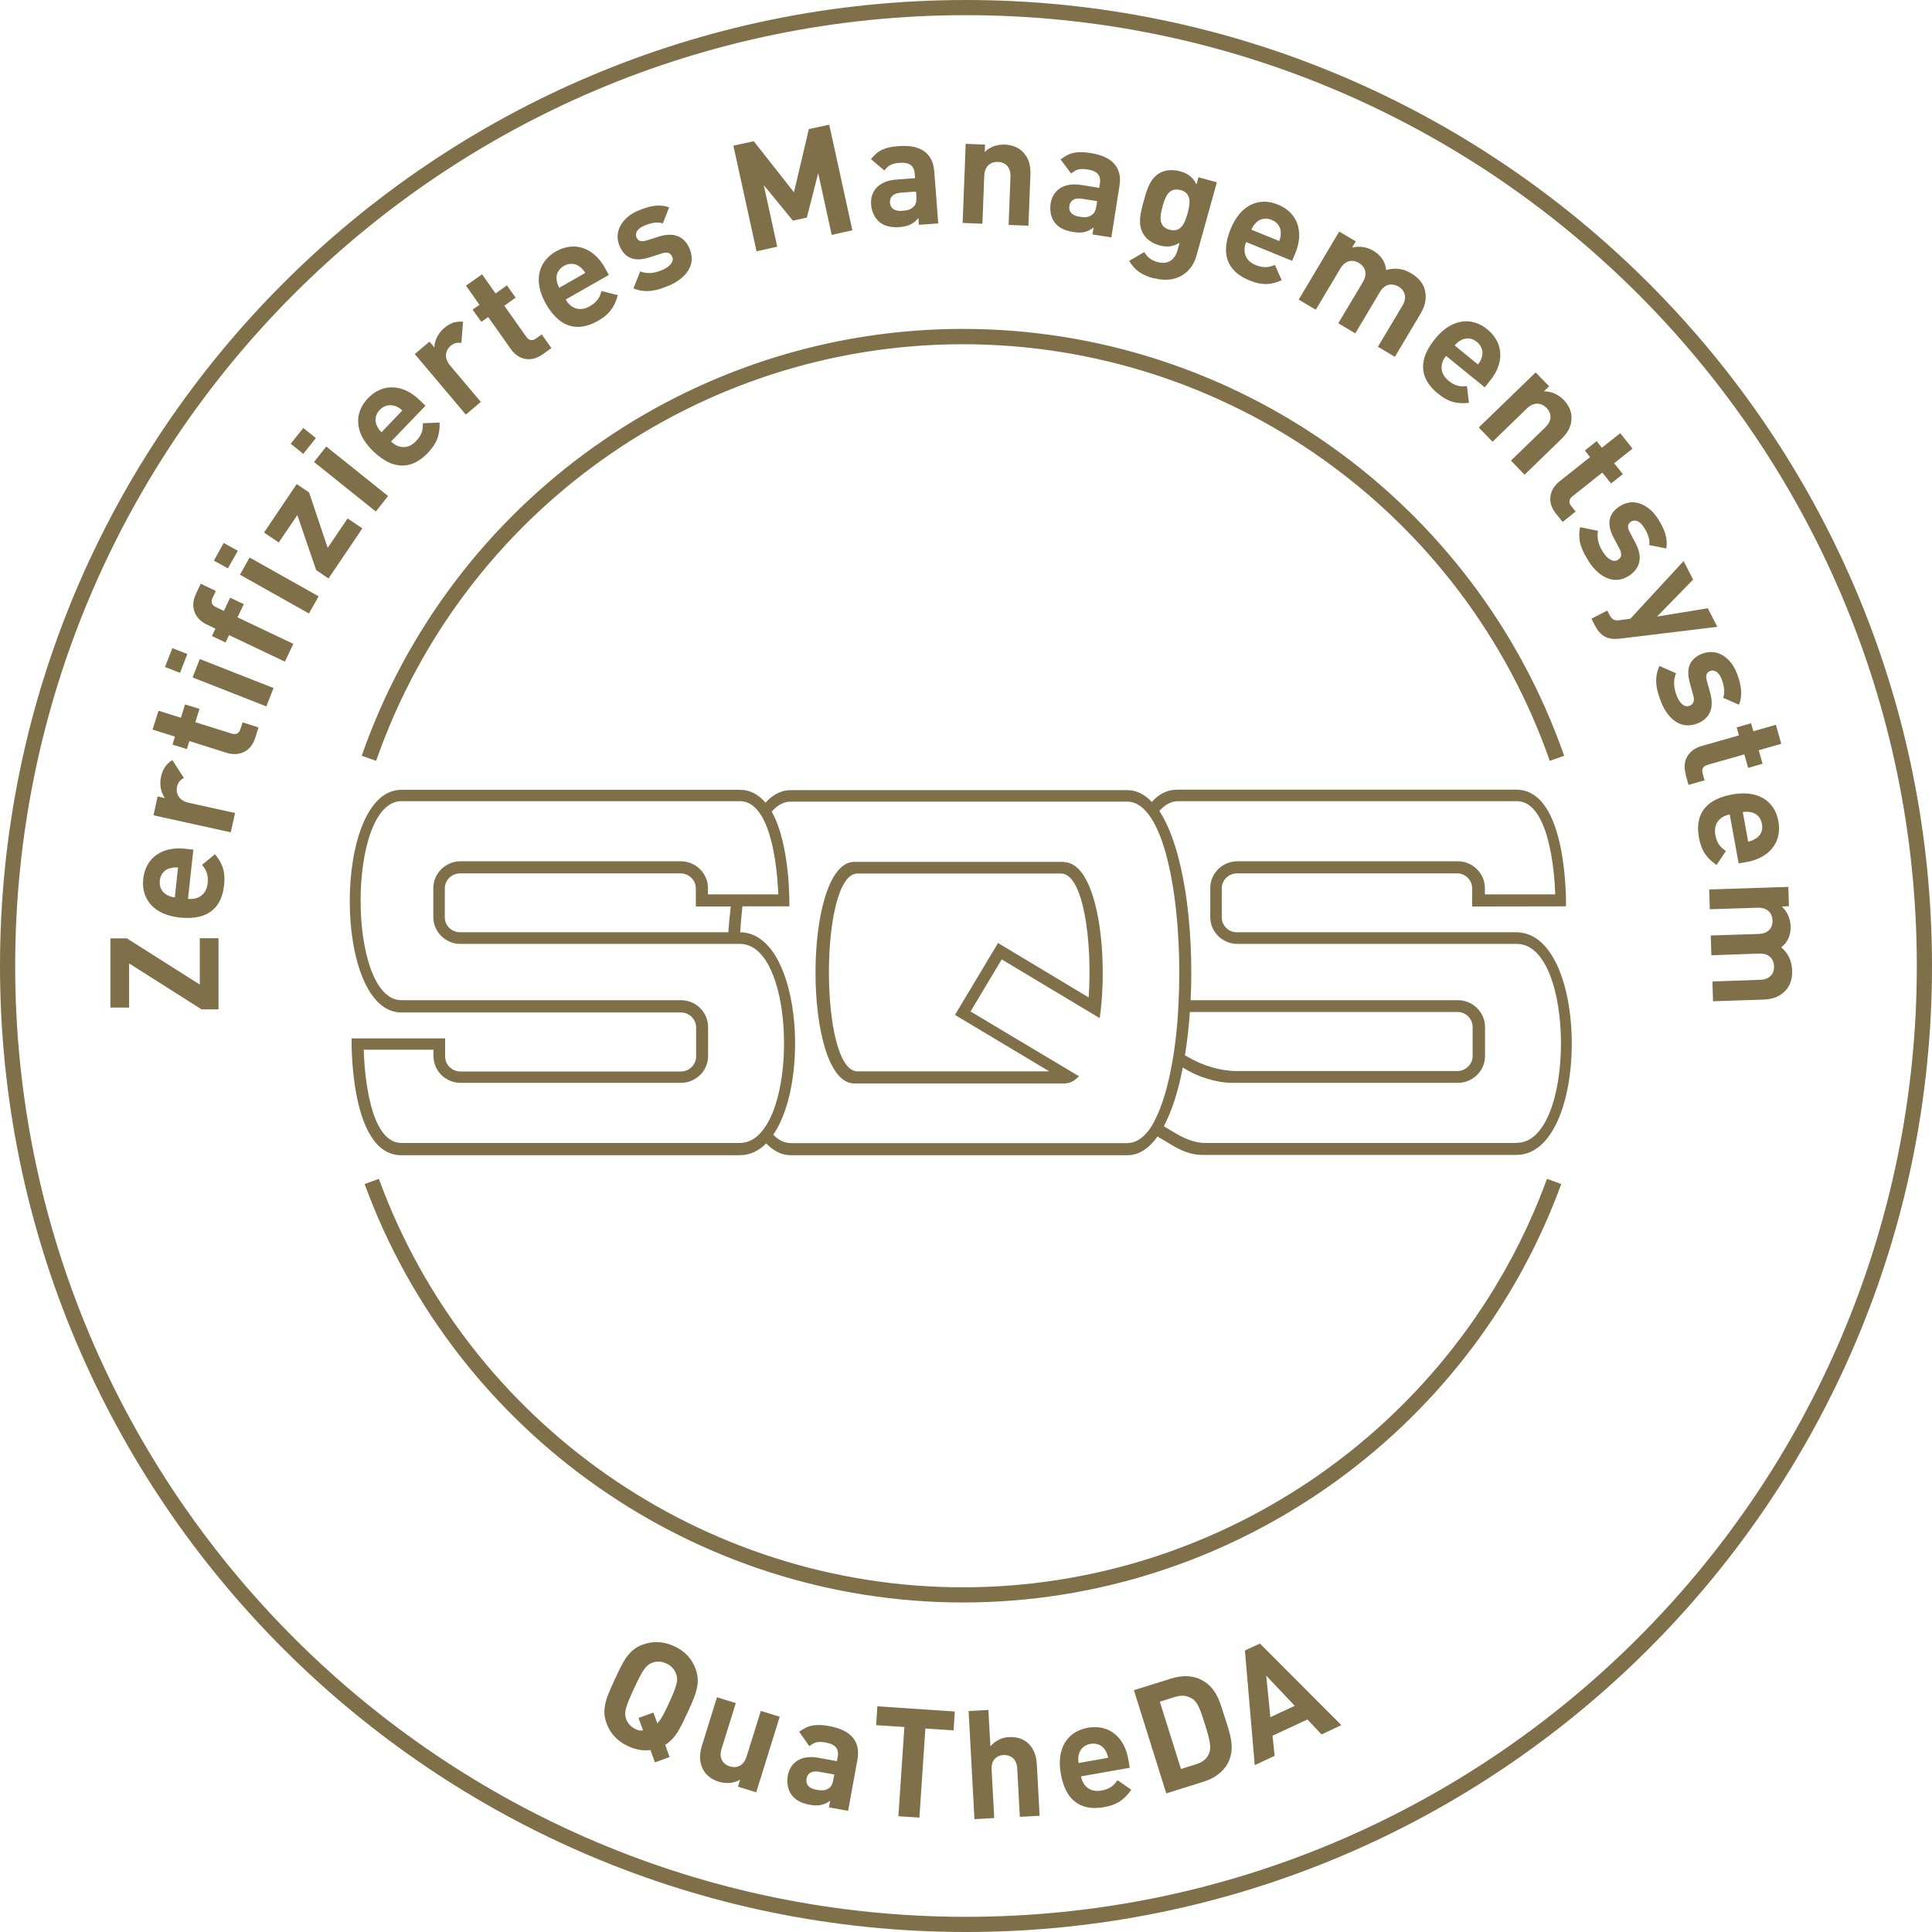
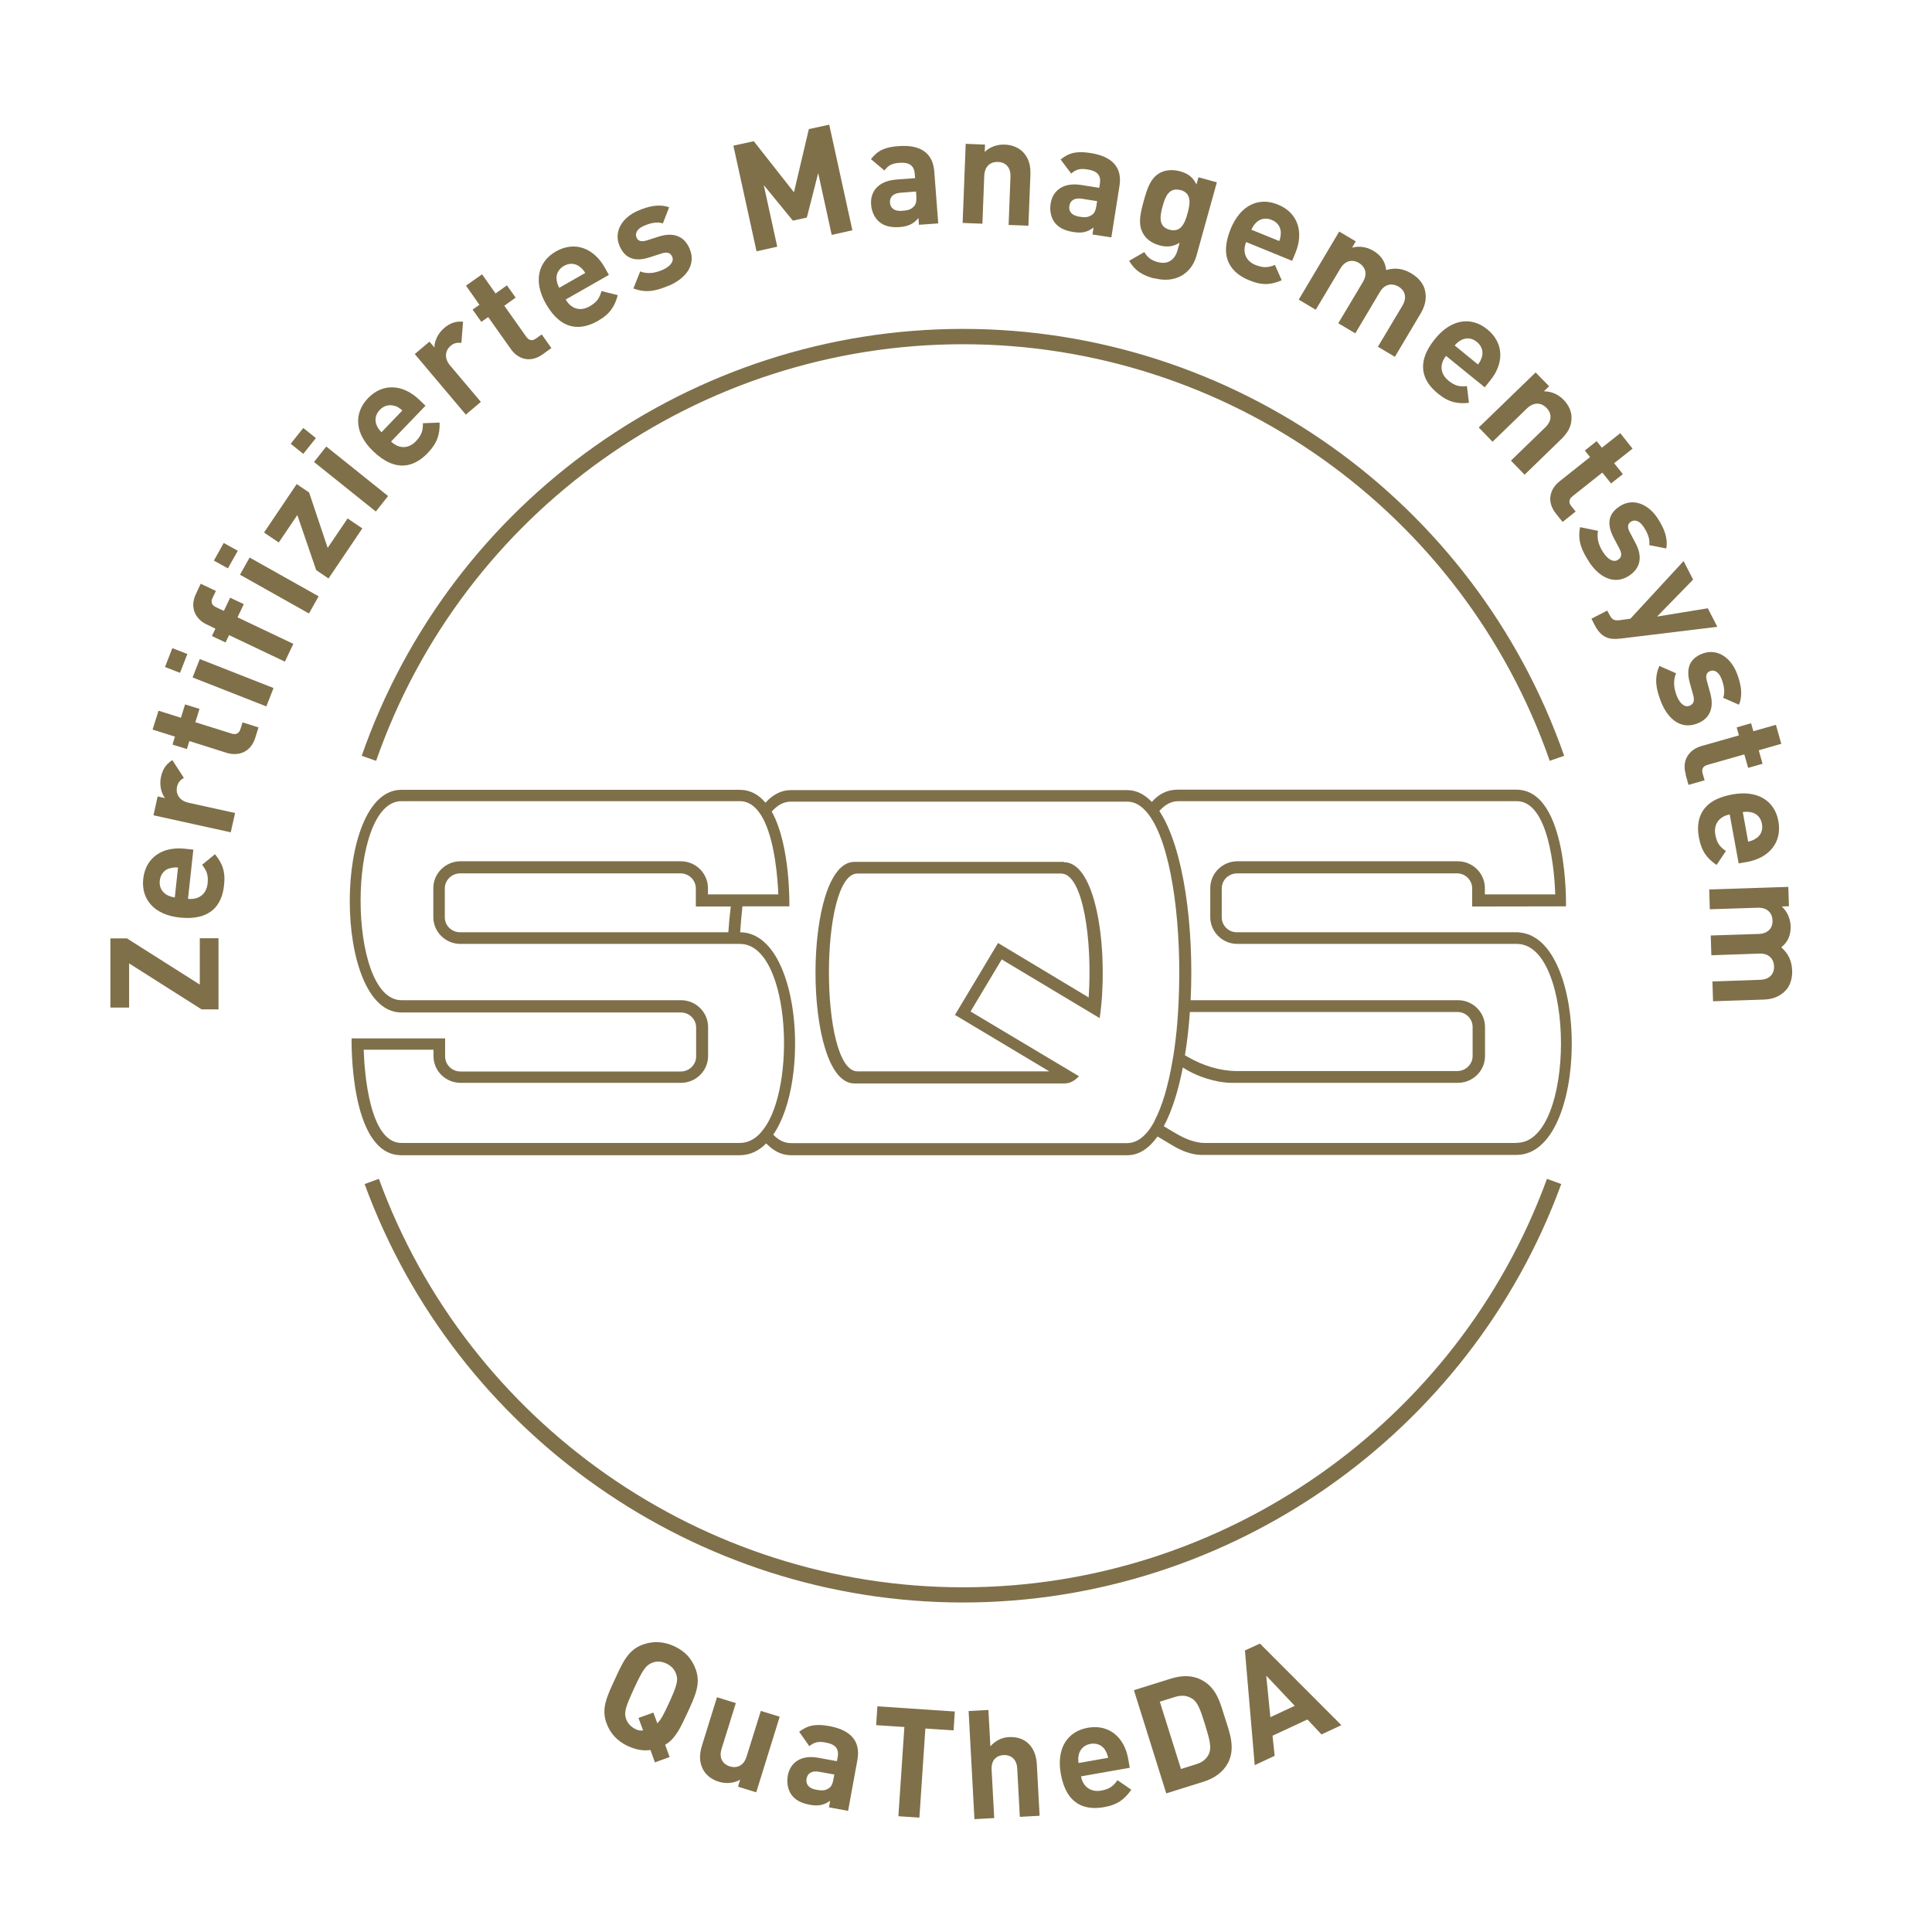
<svg xmlns="http://www.w3.org/2000/svg" viewBox="0 0 126 126">
-   <path fill="#7f704a" d="M63 126C28.26 126 0 97.74 0 63S28.26 0 63 0s63 28.26 63 63-28.26 63-63 63ZM63 .99C28.81.99.99 28.81.99 63S28.81 125.01 63 125.01 125.01 97.19 125.01 63 97.19.99 63 .99Z" />
  <path fill="#7f704a" d="M69.39 56.21H55.72c-3.38 0-3.38 14.45 0 14.45h13.67c.1 0 .19-.01.28-.03.26-.06.49-.22.7-.44-3.48-2.08-7.05-4.21-7.05-4.21l-.02-.02 2.03-3.39s3.25 1.95 6.39 3.83c.04-.27.07-.55.1-.83.4-4.16-.41-9.34-2.43-9.34ZM71 65.05c-3-1.8-5.91-3.55-5.91-3.55l-2.81 4.69s2.95 1.76 6.15 3.68H55.92c-2.48 0-2.48-12.9 0-12.9H69.2c1.45 0 2.05 4.41 1.8 8.08Zm28.05-4.25H80.66c-.54 0-.98-.44-.98-.97v-1.89c0-.54.45-.98 1-.98h14.35c.54 0 .98.44.98.98v1.18h.03l6.09-.01s.17-7.61-3.24-7.61h-22.1c-.7 0-1.24.31-1.67.8-.47-.49-1-.77-1.6-.77H51.56c-.62 0-1.16.3-1.64.82-.43-.52-.98-.84-1.68-.84H26.17c-4.48 0-4.48 14.52 0 14.52H44.4c.55 0 1 .44 1 .98v1.89c0 .54-.45.98-1 .98H30.03c-.55 0-1-.44-1-.98v-1.18h-6.1s-.17 7.62 3.24 7.62h22.07c.67 0 1.25-.28 1.73-.77.47.49 1 .77 1.6.77h21.96c.76 0 1.41-.45 1.96-1.22.52.31.86.51.94.56.58.36 1.29.64 1.92.64H98.9c4.76 0 4.81-14.22.15-14.51ZM49.97 73.39c-.14.22-.29.41-.45.58-.36.36-.79.57-1.27.57H26.18c-2.07 0-2.41-4.52-2.46-6.08h4.55v.41c0 .97.79 1.75 1.77 1.75h14.37c.97 0 1.77-.78 1.77-1.75v-1.89c0-.96-.79-1.75-1.77-1.75H26.18c-3.55 0-3.55-12.98 0-12.98h22.07c.5 0 .9.26 1.22.68.15.19.28.42.4.67.68 1.46.85 3.73.89 4.73h-4.59v-.41c0-.96-.79-1.75-1.77-1.75H30.03c-.97 0-1.77.79-1.77 1.75v1.89c0 .96.79 1.75 1.77 1.75h18.23c3.13 0 3.7 8.65 1.72 11.82Zm-2.31-14.28c-.07.55-.12 1.12-.16 1.69H30.01c-.55 0-1-.43-1-.97v-1.89c0-.54.45-.98 1-.98h14.37c.55 0 1 .44 1 .98v1.18h2.28Zm27.64 14c-.13.24-.26.45-.41.64-.4.51-.86.8-1.37.8H51.58c-.42 0-.81-.19-1.15-.55 2.46-3.57 1.73-13.16-2.16-13.2.04-.58.09-1.14.15-1.69h3.06s.09-3.97-1.15-6.18c.37-.42.78-.65 1.24-.65h21.94c.44 0 .84.21 1.19.59.17.18.32.39.47.64 1.34 2.24 1.9 7.19 1.7 11.72-.01.26-.03.52-.04.77-.05.83-.13 1.64-.24 2.41-.04.28-.08.55-.13.81-.27 1.57-.66 2.93-1.17 3.88Zm23.61 1.43H78.54c-.5 0-1.13-.21-1.71-.54-.11-.06-.45-.26-.93-.55.53-.99.95-2.32 1.24-3.83.17.1.29.17.34.2.63.37 1.82.8 2.86.8h14.74c.97 0 1.77-.78 1.77-1.75v-1.89c0-.96-.79-1.75-1.77-1.75H77.65c.23-4.77-.45-9.93-2.04-12.34.35-.4.76-.64 1.24-.64h22.07c2.08 0 2.46 4.53 2.51 6.08h-4.59v-.41c0-.96-.79-1.75-1.77-1.75H80.7c-.97 0-1.77.78-1.77 1.75v1.89c0 .96.79 1.75 1.77 1.75h18.23c3.83 0 3.83 12.97 0 12.97Zm-21.63-5.72c.15-.9.25-1.84.32-2.82h17.46c.54 0 .98.44.98.98v1.89c0 .54-.45.98-1 .98H80.65c-1.05 0-2.21-.35-3.18-.92-.03-.02-.1-.06-.2-.11Zm23.79-19.2C95.4 33.37 80.02 22.45 62.8 22.45S30.2 33.37 24.53 49.62l-.94-.33C29.4 32.64 45.16 21.45 62.8 21.45s33.39 11.19 39.21 27.84l-.94.33ZM62.8 104.51c-17.38 0-33.06-10.97-39.02-27.29l.93-.34c5.81 15.93 21.12 26.64 38.09 26.64s32.27-10.7 38.09-26.64l.93.34c-5.96 16.32-21.64 27.29-39.02 27.29ZM14.26 65.83h-1.11l-4.73-3v2.88H7.2V61.2h1.08l4.75 3.01v-3.02h1.22v4.64Zm-1.99-7.21c.66.07 1.19-.28 1.27-1 .06-.56-.07-.85-.36-1.22l.84-.69c.47.58.7 1.11.59 2.04-.13 1.21-.81 2.31-2.89 2.09-1.67-.18-2.52-1.19-2.38-2.52.16-1.43 1.29-2.12 2.7-1.97l.57.06-.35 3.21Zm-1.22-1.99c-.32.1-.58.37-.63.8-.05.43.15.74.44.92.18.1.31.14.54.18l.21-1.95c-.23-.02-.37 0-.56.06Zm.94-5.9c-.24.15-.38.29-.45.6-.08.39.11.88.75 1.02l3.04.67-.28 1.26-5.04-1.11.27-1.23.48.11c-.24-.31-.38-.85-.26-1.39.11-.49.31-.81.74-1.09l.75 1.16Zm4.66-2.62c-.31 1-1.16 1.21-1.86.99l-2.44-.77-.16.52-.94-.29.16-.52-1.46-.46.39-1.23 1.46.46.27-.87.94.29-.27.87 2.36.74c.28.09.49 0 .58-.29l.14-.44 1.04.33-.21.67Zm-4.91-4.23-.98-.38.48-1.23.98.38-.48 1.23Zm5.63 2.19-4.81-1.89.47-1.2 4.81 1.89-.47 1.2Zm-1.88-5.81 3.64 1.73-.55 1.16-3.64-1.73-.23.48-.89-.42.23-.48-.58-.28c-.66-.31-1.14-1.04-.69-1.99l.31-.66.99.47-.22.46c-.13.28-.04.47.23.6l.51.24.41-.86.89.42-.41.86Zm-.62-3.19-.92-.51.64-1.15.92.51-.65 1.15Zm5.28 2.94-4.5-2.53.63-1.12 4.5 2.53-.63 1.12Zm1.28-2.28-.81-.55-1.23-3.59-1.21 1.79-.96-.65 2.13-3.16.81.55 1.21 3.61 1.3-1.92.96.65-2.2 3.26Zm-1.65-8.13-.82-.66.82-1.03.82.66-.82 1.03Zm4.73 3.76-4.03-3.23.8-1.01 4.03 3.23-.8 1.01Zm1-4.56c.48.46 1.11.5 1.61-.02.39-.41.47-.72.46-1.18l1.09-.04c.02.74-.13 1.31-.77 1.98-.84.88-2.05 1.34-3.56-.11-1.22-1.17-1.27-2.48-.35-3.45.99-1.04 2.32-.9 3.34.08l.42.4-2.24 2.33Zm.24-2.32c-.32-.11-.68-.06-.98.25-.3.31-.34.68-.21.99.08.19.16.3.32.47l1.36-1.42c-.17-.15-.29-.23-.48-.3Zm4.34-4.12c-.28-.02-.48 0-.72.21-.3.26-.44.76-.02 1.26l2.01 2.38-.98.83-3.33-3.95.96-.81.32.38c0-.39.21-.9.63-1.26.39-.33.74-.46 1.24-.42l-.11 1.38Zm5.3.75c-.86.61-1.65.26-2.07-.34l-1.48-2.09-.45.31-.57-.8.45-.31-.88-1.25 1.05-.74.88 1.25.74-.53.57.8-.74.53 1.43 2.02c.17.24.38.3.63.12l.38-.27.63.89-.57.41Zm1.51-3.57c.33.58.92.8 1.55.44.49-.28.65-.55.78-1l1.06.27c-.2.72-.49 1.22-1.3 1.68-1.06.6-2.35.7-3.39-1.12-.83-1.46-.51-2.74.65-3.41 1.25-.71 2.48-.2 3.18 1.03l.28.5-2.81 1.6Zm.89-2.16c-.27-.2-.64-.25-1.01-.04-.38.22-.52.56-.48.89.02.2.07.34.17.54l1.7-.97c-.12-.19-.22-.3-.38-.42Zm5.84 1.24c-.75.32-1.46.53-2.32.19l.44-1.11c.56.22 1.09.06 1.46-.1.41-.18.78-.5.63-.85-.1-.24-.3-.35-.69-.22l-.78.25c-.89.29-1.58.14-1.96-.73-.42-.98.21-1.88 1.18-2.3.74-.32 1.41-.46 2.05-.23l-.41 1.05c-.38-.13-.83-.02-1.24.16-.47.2-.58.51-.48.75.07.17.23.34.67.2l.78-.25c.98-.31 1.67-.02 2.01.78.45 1.05-.22 1.93-1.34 2.42Zm10.61-3.31-.88-4.02-.74 2.9-.91.2-1.9-2.32.88 4.02-1.35.3-1.51-6.89 1.33-.29 2.62 3.33.97-4.12 1.33-.29 1.51 6.89-1.35.3Zm5.69-.65-.03-.44c-.32.37-.63.54-1.23.59-.58.04-1.02-.07-1.35-.36-.3-.27-.48-.67-.51-1.12-.06-.82.45-1.53 1.65-1.62l1.22-.09-.02-.26c-.04-.56-.34-.79-1.02-.74-.49.04-.71.17-.96.5l-.88-.74c.46-.59.94-.79 1.8-.85 1.44-.11 2.24.45 2.33 1.65l.26 3.39-1.25.09Zm-.19-2.17-1.02.08c-.46.04-.7.27-.68.64.03.36.28.58.79.54.36-.03.58-.07.79-.31.13-.14.16-.35.14-.67l-.02-.28Zm6.04 2.16.12-3.12c.03-.7-.41-.96-.81-.97-.41-.02-.87.2-.9.91l-.12 3.12-1.29-.05.2-5.16 1.26.05-.02.48c.35-.34.83-.5 1.31-.48.51.02.92.21 1.2.5.4.43.49.92.47 1.49l-.13 3.3-1.29-.05Zm5.47.63.07-.44c-.4.29-.74.39-1.33.29-.58-.09-.98-.3-1.23-.65-.23-.33-.31-.76-.24-1.21.13-.81.79-1.39 1.97-1.21l1.2.19.04-.25c.09-.56-.15-.85-.82-.95-.49-.08-.73 0-1.05.27l-.69-.92c.59-.47 1.1-.55 1.95-.42 1.43.22 2.08.95 1.89 2.14l-.53 3.36-1.24-.19Zm.31-2.16-1.01-.16c-.46-.07-.75.1-.81.47-.05.35.14.62.64.7.35.06.58.06.84-.12.16-.11.24-.3.29-.62l.04-.27Zm3.7 5.04c-.76-.21-1.25-.51-1.62-1.15l.99-.57c.2.34.45.54.87.65.74.21 1.15-.25 1.29-.75l.14-.51c-.43.27-.84.3-1.32.17-.49-.14-.86-.41-1.06-.77-.34-.6-.2-1.25.04-2.12.24-.87.45-1.49 1.05-1.83.35-.2.83-.24 1.32-.11.53.15.83.38 1.07.86l.13-.47 1.2.33-1.33 4.79c-.33 1.19-1.42 1.83-2.76 1.46Zm1.73-5.76c-.74-.2-.99.4-1.17 1.06-.18.66-.28 1.32.45 1.52.74.2 1-.41 1.18-1.07.18-.66.27-1.31-.46-1.52Zm4.28 3.39c-.25.61-.06 1.22.61 1.49.52.21.84.17 1.27 0l.44 1c-.69.29-1.26.36-2.12 0-1.13-.46-2-1.42-1.21-3.35.64-1.56 1.84-2.1 3.08-1.59 1.33.54 1.69 1.82 1.15 3.14l-.22.53-2.99-1.22Zm2.26-.63c-.01-.34-.19-.66-.6-.82-.4-.17-.76-.06-1 .17-.14.14-.22.26-.32.47l1.82.74c.08-.21.1-.35.1-.56Zm6.33 7.46 1.6-2.68c.36-.61.1-1.04-.25-1.25-.34-.2-.86-.24-1.21.34l-1.61 2.71-1.11-.66 1.6-2.68c.36-.6.1-1.04-.25-1.25-.35-.21-.86-.24-1.22.37l-1.6 2.68-1.11-.66 2.64-4.44 1.08.64-.24.41c.47-.13.97-.04 1.38.2.49.29.79.71.84 1.26.61-.17 1.11-.1 1.66.23.44.26.76.65.86 1.04.15.57.02 1.06-.26 1.55l-1.69 2.84-1.11-.66Zm4.45.59c-.42.51-.41 1.15.15 1.61.44.36.75.41 1.21.36l.13 1.09c-.74.08-1.31-.02-2.03-.61-.95-.77-1.5-1.94-.18-3.56 1.06-1.31 2.37-1.47 3.41-.62 1.11.91 1.08 2.24.19 3.33l-.36.45-2.51-2.04Zm2.34.05c.09-.33 0-.68-.33-.96-.34-.28-.7-.28-1.01-.13-.18.1-.29.18-.44.36l1.52 1.24c.14-.18.2-.31.26-.51Zm1.89 6.78 2.24-2.17c.51-.49.37-.98.08-1.27-.28-.29-.77-.45-1.28.04l-2.24 2.17-.9-.93 3.71-3.59.88.9-.34.33c.49 0 .95.21 1.28.55.36.37.53.79.52 1.19 0 .59-.28 1-.69 1.4l-2.37 2.3-.9-.93Zm2.93 3.45c-.65-.82-.35-1.63.23-2.09l2-1.59-.34-.43.77-.61.34.43 1.2-.95.8 1.01-1.2.95.57.71-.77.61-.57-.71-1.94 1.54c-.23.18-.28.4-.09.64l.29.36-.85.68-.44-.55Zm2.16 3.14c-.44-.68-.77-1.34-.58-2.25l1.17.24c-.12.59.13 1.09.35 1.42.24.37.62.68.95.47.22-.14.29-.35.1-.72l-.38-.72c-.43-.83-.41-1.53.39-2.05.9-.59 1.89-.11 2.47.77.44.67.69 1.31.57 1.98l-1.11-.22c.06-.4-.12-.82-.37-1.19-.28-.43-.6-.48-.82-.34-.16.1-.3.29-.08.69l.38.72c.48.91.3 1.64-.43 2.12-.95.62-1.94.11-2.61-.91Zm2.02 5.02c-.31.03-.55.03-.77-.04-.4-.13-.66-.43-.86-.81l-.23-.45 1.03-.53.14.26c.17.33.31.42.71.36l.66-.09 3.47-3.76.62 1.21-2.35 2.41 3.31-.54.62 1.21-6.34.77Zm2.67 4.1c-.29-.76-.47-1.48-.1-2.32l1.09.48c-.24.55-.1 1.09.04 1.46.16.42.47.8.83.66.24-.09.36-.29.25-.68l-.22-.79c-.25-.9-.08-1.58.81-1.93 1-.38 1.87.29 2.25 1.27.29.75.4 1.43.14 2.06l-1.03-.45c.14-.37.05-.83-.11-1.24-.19-.48-.49-.6-.73-.51-.18.07-.35.22-.22.66l.22.79c.27.99-.05 1.67-.86 1.98-1.06.41-1.92-.3-2.36-1.44Zm1.62 4.75c-.29-1.01.31-1.64 1.01-1.84l2.46-.7-.15-.52.94-.27.15.52 1.47-.42.35 1.24-1.47.42.25.88-.94.27-.25-.88-2.39.68c-.29.08-.41.26-.33.56l.13.45-1.05.3-.19-.68Zm2.86 2.62c-.65.12-1.06.61-.93 1.32.1.56.31.8.69 1.06l-.61.91c-.61-.42-.98-.87-1.15-1.78-.22-1.2.12-2.45 2.18-2.82 1.66-.3 2.76.42 3 1.74.26 1.41-.63 2.4-2.02 2.66l-.57.1-.58-3.18Zm1.74 1.55c.28-.19.45-.51.37-.94-.08-.43-.35-.67-.68-.75-.2-.04-.34-.05-.57-.02l.35 1.93c.22-.05.35-.1.52-.22Zm-2.87 9.34 3.12-.11c.7-.02.93-.48.91-.88-.01-.4-.27-.85-.94-.83l-3.15.11-.04-1.29 3.12-.1c.7-.02.93-.48.91-.88-.01-.41-.27-.85-.97-.83l-3.12.1-.04-1.29 5.16-.17.04 1.26-.47.02c.36.32.56.79.58 1.27.02.57-.17 1.05-.61 1.39.47.42.68.88.71 1.52.02.51-.14.99-.41 1.28-.4.43-.88.59-1.45.61l-3.3.11-.04-1.29Zm-68.95 50.95-.3-.83c-.47.07-.95-.02-1.46-.25-.73-.34-1.17-.85-1.41-1.51-.35-.95.04-1.74.55-2.85s.87-1.92 1.81-2.26c.66-.24 1.33-.23 2.06.1.73.34 1.16.84 1.4 1.5.35.95-.03 1.74-.54 2.85-.45.96-.77 1.68-1.45 2.08l.29.8-.96.35Zm1.38-5.76c-.08-.29-.3-.55-.64-.71-.34-.16-.69-.16-.97-.03-.37.16-.57.43-1.14 1.66s-.65 1.56-.53 1.94c.08.29.31.56.65.72.15.07.31.1.47.07l-.3-.81.97-.35.26.7c.23-.23.42-.59.72-1.24.57-1.23.64-1.56.52-1.94Zm4.03 7.32.14-.45c-.43.24-.94.27-1.39.13-.49-.15-.84-.44-1.03-.8-.27-.52-.23-1.02-.07-1.56l.98-3.15 1.23.38-.93 2.98c-.21.67.15 1.03.53 1.15.39.12.89.03 1.1-.64l.93-2.98 1.23.38-1.53 4.93-1.2-.37Zm5.93 1.36.08-.44c-.4.28-.75.37-1.34.26-.58-.11-.97-.33-1.21-.69-.22-.33-.29-.77-.21-1.22.15-.81.83-1.37 2-1.15l1.2.22.05-.25c.1-.56-.13-.85-.8-.97-.49-.09-.73-.01-1.05.24l-.66-.94c.6-.45 1.11-.52 1.96-.37 1.42.26 2.05 1 1.84 2.19l-.61 3.34-1.24-.23Zm.36-2.15-1-.18c-.46-.08-.75.08-.82.45-.06.35.13.63.62.72.35.06.58.08.84-.1.16-.1.25-.3.3-.61l.05-.27Zm5.93-3.01-.39 5.82-1.37-.09.39-5.82-1.84-.12.08-1.23 5.05.34-.08 1.23-1.84-.12Zm6.16 5.76-.17-3.15c-.04-.68-.49-.89-.89-.87-.41.02-.82.28-.78.96l.17 3.15-1.29.07-.38-7.05 1.29-.07.13 2.37c.33-.37.75-.58 1.21-.6 1.13-.06 1.77.7 1.82 1.79l.18 3.34-1.29.07Zm3.99-2.64c.11.65.6 1.06 1.31.94.56-.1.8-.3 1.07-.68l.9.62c-.43.61-.87.98-1.79 1.14-1.2.21-2.45-.13-2.81-2.19-.29-1.66.44-2.75 1.76-2.99 1.42-.25 2.4.65 2.64 2.04l.1.57-3.18.56Zm1.56-1.73c-.19-.28-.51-.45-.94-.38-.43.08-.67.35-.76.68-.05.2-.05.34-.02.57l1.93-.34c-.05-.22-.1-.35-.21-.53Zm8.01.89c-.31.58-.88.98-1.58 1.2l-2.43.76-2.11-6.73 2.43-.76c.7-.22 1.4-.22 1.98.09.99.52 1.21 1.47 1.53 2.48.32 1.01.7 1.97.18 2.97Zm-2.33-4.22c-.31-.2-.66-.25-1.11-.11l-.99.31 1.38 4.39.99-.31c.45-.14.71-.38.85-.72.15-.38.04-.87-.28-1.9s-.49-1.44-.83-1.66Zm8.43 2.32-.9-.96-2.28 1.06.14 1.31-1.3.61-.64-7.48.98-.45 5.31 5.32-1.3.61Zm-3.59-3.82.27 2.71 1.59-.74-1.86-1.97Z" />
</svg>